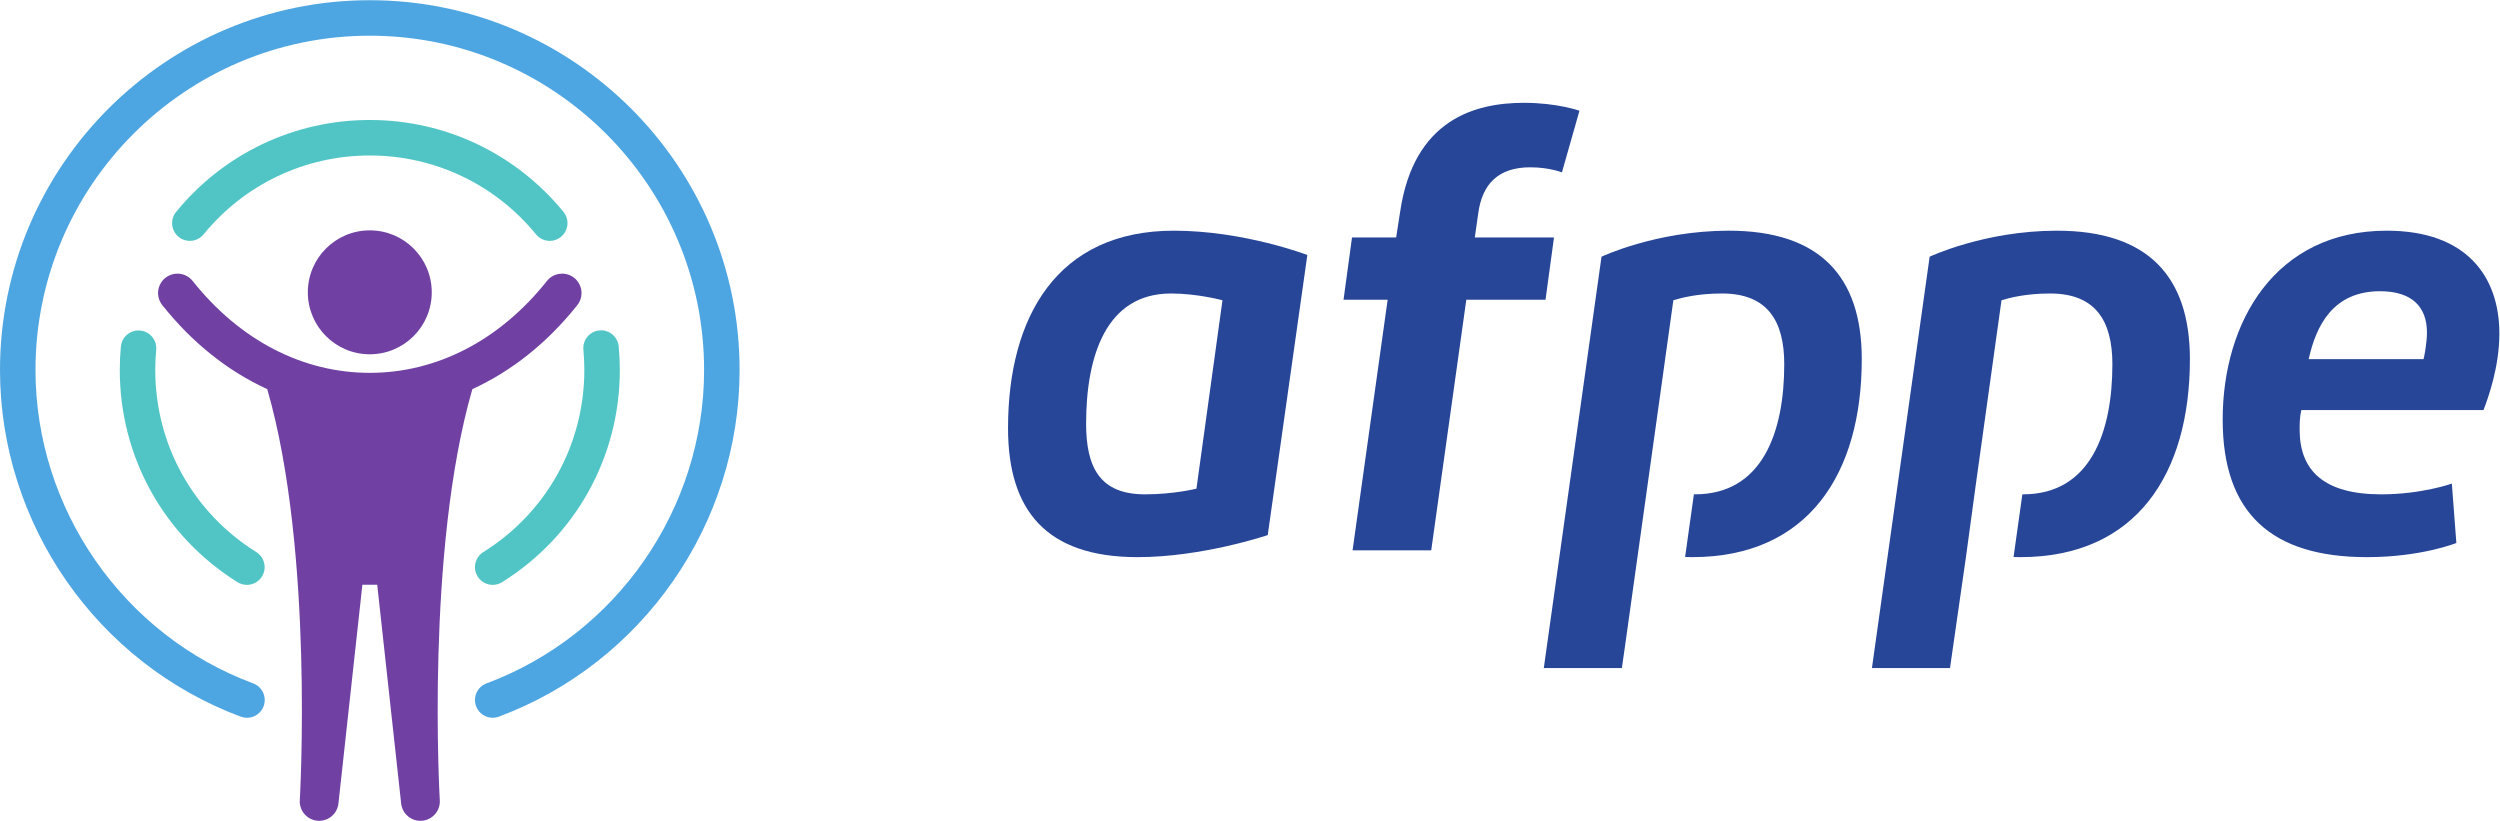
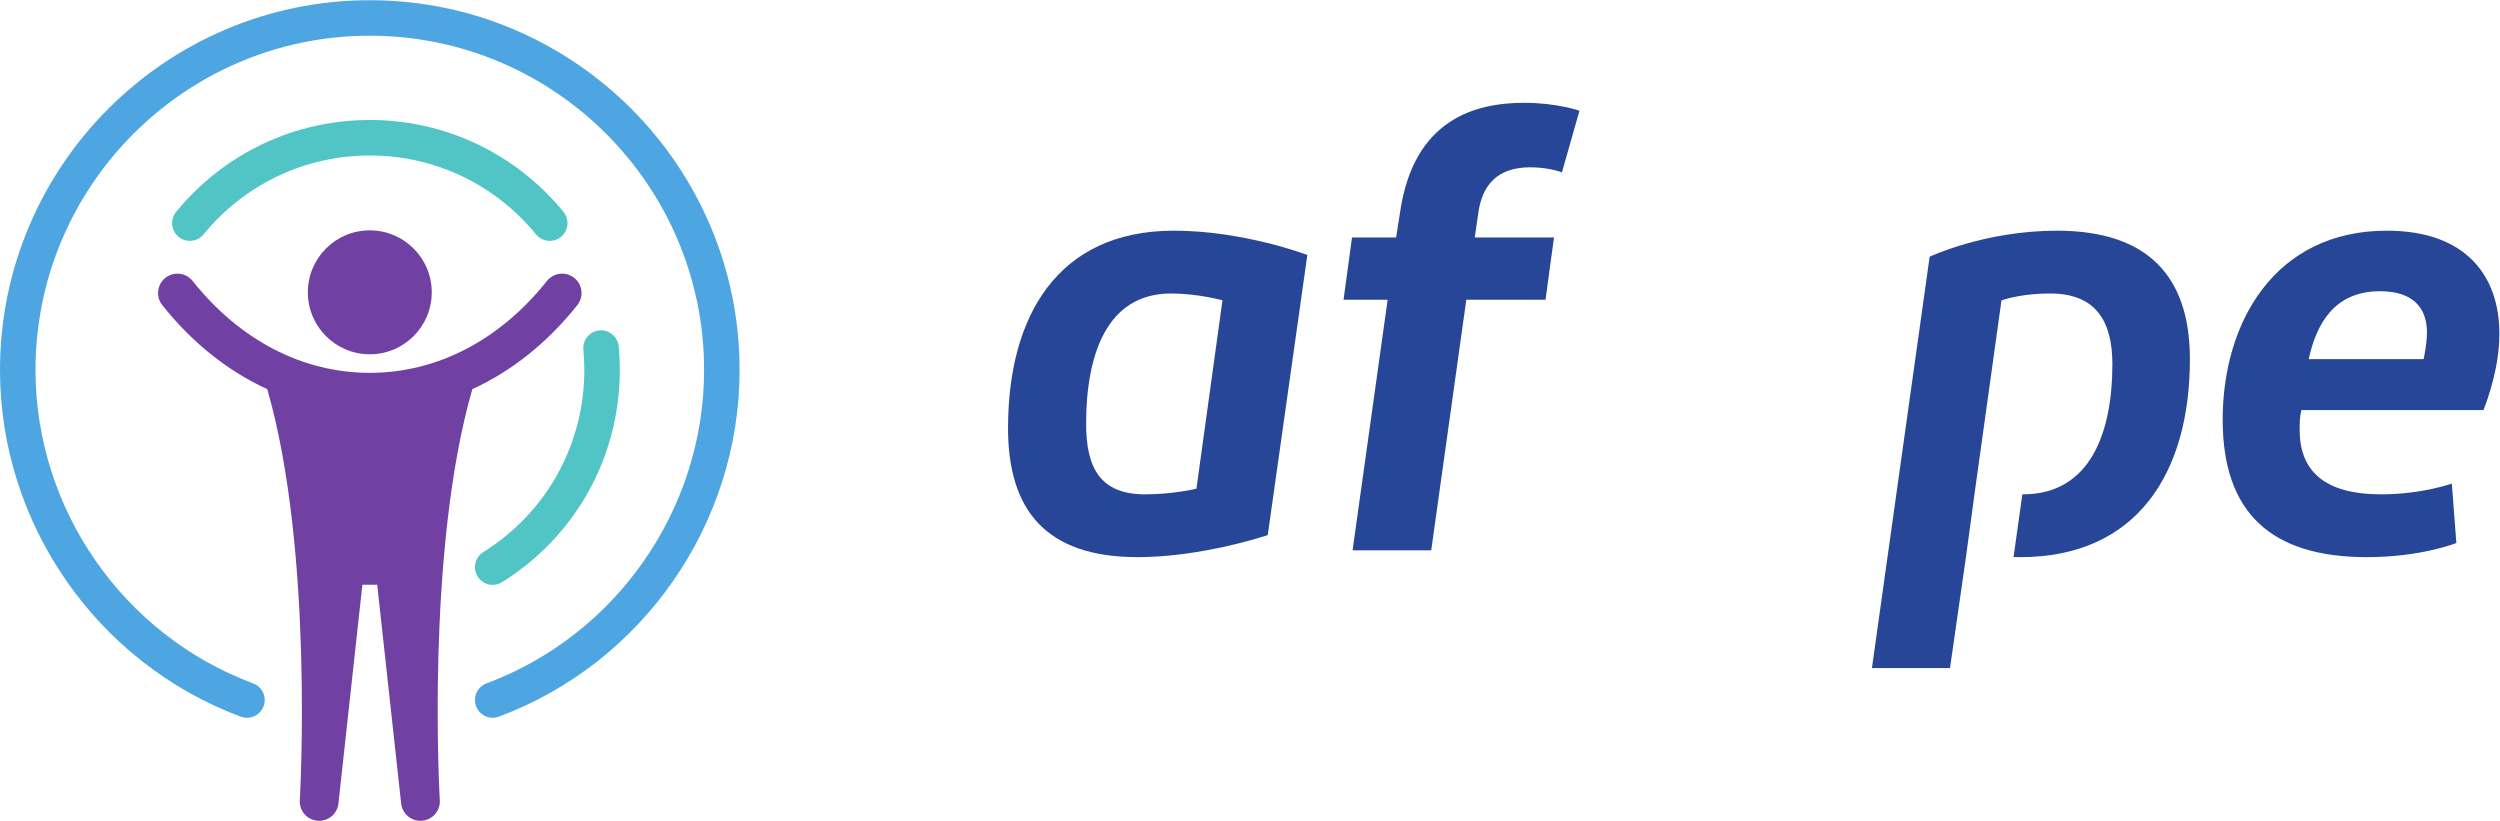
<svg xmlns="http://www.w3.org/2000/svg" viewBox="0 0 498.58 163.695" height="163.695" width="498.58" xml:space="preserve" id="svg2" version="1.1">
  <defs id="defs6">
    <clipPath id="clipPath18" clipPathUnits="userSpaceOnUse">
      <path id="path16" d="M 0,122.771 H 373.935 V 0 H 0 Z" />
    </clipPath>
  </defs>
  <g transform="matrix(1.333,0,0,-1.333,0,163.695)" id="g10">
    <g id="g12">
      <g clip-path="url(#clipPath18)" id="g14">
        <g transform="translate(171.299,48.843)" id="g20">
          <path id="path22" style="fill:#274697;fill-opacity:1;fill-rule:nonzero;stroke:none" d="m 0,0 c 4.317,0 7.702,0.848 7.702,0.848 l 3.895,28.188 c 0,0 -3.724,1.014 -7.703,1.014 C -5.84,30.05 -8.803,20.654 -8.803,10.581 -8.803,4.062 -6.773,0 0,0 m 4.317,39.446 c 10.497,0 19.976,-3.639 19.976,-3.639 L 18.369,-6.096 c 0,0 -9.734,-3.3 -19.469,-3.3 -13.714,0 -19.386,7.027 -19.386,19.3 0,16.677 7.366,29.542 24.803,29.542" />
        </g>
        <g transform="translate(208.881,87.275)" id="g24">
          <path id="path26" style="fill:#274697;fill-opacity:1;fill-rule:nonzero;stroke:none" d="m 0,0 0.591,3.808 c 2.033,13.884 11.258,16.337 18.538,16.337 4.994,0 8.295,-1.185 8.295,-1.185 L 24.801,9.735 c 0,0 -1.863,0.761 -4.74,0.761 -4.741,0 -7.197,-2.455 -7.788,-6.943 L 11.765,0 h 11.85 l -1.269,-9.312 h -11.85 l -5.25,-37.5 H -6.521 l 5.25,37.5 H -7.873 L -6.604,0 Z" />
        </g>
        <g transform="translate(363.1,73.052)" id="g28">
          <path id="path30" style="fill:#274697;fill-opacity:1;fill-rule:nonzero;stroke:none" d="m 0,0 c 0,3.81 -2.203,6.179 -7.027,6.179 -7.026,0 -9.565,-5.163 -10.665,-10.158 H -0.51 C -0.426,-3.724 0,-1.607 0,0 m -18.792,-11.597 c -0.255,-1.016 -0.255,-2.115 -0.255,-2.962 0,-6.095 3.64,-9.65 12.19,-9.65 6.092,0 10.581,1.609 10.581,1.609 L 4.4,-31.489 c 0,0 -5.249,-2.117 -13.374,-2.117 -14.306,0 -21.587,6.603 -21.587,20.57 0,14.646 7.874,28.273 24.549,28.273 11.937,0 16.847,-6.857 16.847,-15.405 0,-4.995 -1.694,-9.651 -2.371,-11.429 z" />
        </g>
        <g transform="translate(258.649,88.289)" id="g32">
-           <path id="path34" style="fill:#274697;fill-opacity:1;fill-rule:nonzero;stroke:none" d="m 0,0 c -10.835,0 -19.045,-3.892 -19.045,-3.892 l -8.634,-61.542 h 11.681 l 0.429,2.992 5.094,36.395 2.179,15.637 c 1.101,0.339 3.556,1.014 7.28,1.014 6.772,0 9.312,-4.063 9.312,-10.581 0,-10.073 -3.217,-19.469 -13.375,-19.469 -0.05,0 -0.095,0.003 -0.144,0.003 l -1.315,-9.377 c 0.343,-0.013 0.688,-0.022 1.036,-0.022 17.438,0 25.395,12.528 25.395,29.627 C 19.893,-6.857 13.629,0 0,0" />
-         </g>
+           </g>
        <g transform="translate(295.553,49.942)" id="g36">
          <path id="path38" style="fill:#274697;fill-opacity:1;fill-rule:nonzero;stroke:none" d="m 0,0 3.893,27.936 c 1.1,0.339 3.555,1.014 7.28,1.014 6.771,0 9.311,-4.063 9.311,-10.581 C 20.484,8.296 17.268,-1.1 7.109,-1.1 c -0.033,0 -0.061,0.003 -0.095,0.003 l -1.315,-9.378 c 0.327,-0.011 0.655,-0.021 0.988,-0.021 17.436,0 25.394,12.528 25.394,29.627 0,12.358 -6.264,19.215 -19.893,19.215 -10.834,0 -19.044,-3.892 -19.044,-3.892 l -8.634,-61.542 h 11.68 l 2.403,16.737" />
        </g>
        <g transform="translate(36.952,15.413)" id="g40">
          <path id="path42" style="fill:#4da5e1;fill-opacity:1;fill-rule:nonzero;stroke:none" d="m 0,0 c -0.309,0 -0.621,0.055 -0.926,0.168 -21.549,8.023 -36.026,28.866 -36.026,51.865 0,30.506 24.819,55.325 55.325,55.325 30.507,0 55.326,-24.819 55.326,-55.325 0,-22.993 -14.47,-43.832 -36.009,-51.859 -1.368,-0.516 -2.902,0.187 -3.413,1.56 -0.513,1.374 0.185,2.903 1.56,3.413 19.47,7.258 32.552,26.099 32.552,46.886 0,27.578 -22.437,50.015 -50.016,50.015 -27.578,0 -50.015,-22.437 -50.015,-50.015 0,-20.793 13.087,-39.637 32.568,-46.89 C 2.299,4.631 2.999,3.103 2.487,1.729 2.09,0.66 1.076,0 0,0" />
        </g>
        <g transform="translate(36.937,35.299)" id="g44">
-           <path id="path46" style="fill:#51c5c5;fill-opacity:1;fill-rule:nonzero;stroke:none" d="m 0,0 c -0.481,0 -0.967,0.131 -1.405,0.403 -11.028,6.89 -17.612,18.755 -17.612,31.744 0,1.177 0.056,2.357 0.165,3.509 0.138,1.461 1.454,2.542 2.89,2.393 1.46,-0.137 2.532,-1.432 2.393,-2.891 -0.091,-0.986 -0.138,-2 -0.138,-3.011 0,-11.145 5.65,-21.33 15.116,-27.242 C 2.651,4.129 3.029,2.491 2.253,1.248 1.749,0.442 0.885,0 0,0" />
-         </g>
+           </g>
        <g transform="translate(73.717,35.299)" id="g48">
          <path id="path50" style="fill:#51c5c5;fill-opacity:1;fill-rule:nonzero;stroke:none" d="m 0,0 c -0.885,0 -1.749,0.441 -2.253,1.248 -0.776,1.241 -0.398,2.881 0.844,3.657 9.464,5.916 15.114,16.101 15.114,27.242 0,1.009 -0.047,2.029 -0.14,3.035 -0.137,1.46 0.935,2.753 2.395,2.889 1.431,0.146 2.754,-0.935 2.888,-2.395 0.111,-1.169 0.167,-2.357 0.167,-3.529 C 19.015,19.163 12.431,7.295 1.405,0.403 0.967,0.131 0.481,0 0,0" />
        </g>
        <g transform="translate(82.251,86.764)" id="g52">
          <path id="path54" style="fill:#51c5c5;fill-opacity:1;fill-rule:nonzero;stroke:none" d="m 0,0 c -0.769,0 -1.532,0.333 -2.058,0.975 -6.128,7.501 -15.193,11.802 -24.868,11.802 -9.673,0 -18.738,-4.301 -24.865,-11.802 -0.93,-1.134 -2.601,-1.301 -3.737,-0.376 -1.133,0.928 -1.302,2.6 -0.374,3.736 7.142,8.74 17.704,13.752 28.976,13.752 11.275,0 21.837,-5.012 28.98,-13.752 C 2.981,3.199 2.812,1.527 1.678,0.599 1.184,0.196 0.591,0 0,0" />
        </g>
        <g transform="translate(55.325,69.797)" id="g56">
          <path id="path58" style="fill:#7041a3;fill-opacity:1;fill-rule:nonzero;stroke:none" d="m 0,0 c 5.119,0 9.27,4.151 9.27,9.271 0,5.12 -4.151,9.27 -9.27,9.27 -5.12,0 -9.27,-4.15 -9.27,-9.27 C -9.27,4.151 -5.12,0 0,0" />
        </g>
        <g transform="translate(85.907,81.233)" id="g60">
          <path id="path62" style="fill:#7041a3;fill-opacity:1;fill-rule:nonzero;stroke:none" d="m 0,0 c -1.254,0.994 -3.078,0.784 -4.079,-0.467 -7.043,-8.864 -16.456,-13.746 -26.503,-13.746 -10.049,0 -19.459,4.882 -26.5,13.744 -1,1.253 -2.825,1.463 -4.078,0.469 -1.256,-0.998 -1.464,-2.823 -0.468,-4.077 4.482,-5.644 9.832,-9.886 15.704,-12.572 7.006,-24.21 4.893,-61.138 4.87,-61.508 -0.094,-1.572 1.083,-2.932 2.651,-3.065 0.085,-0.007 0.166,-0.011 0.249,-0.011 1.464,0 2.719,1.103 2.881,2.586 l 3.583,32.735 h 2.219 l 3.582,-32.735 c 0.163,-1.483 1.417,-2.586 2.881,-2.586 0.084,0 0.167,0.004 0.25,0.011 1.568,0.133 2.745,1.493 2.65,3.065 -0.022,0.37 -2.136,37.299 4.871,61.509 5.871,2.686 11.22,6.927 15.704,12.569 C 1.462,-2.823 1.254,-0.998 0,0" />
        </g>
      </g>
    </g>
  </g>
</svg>